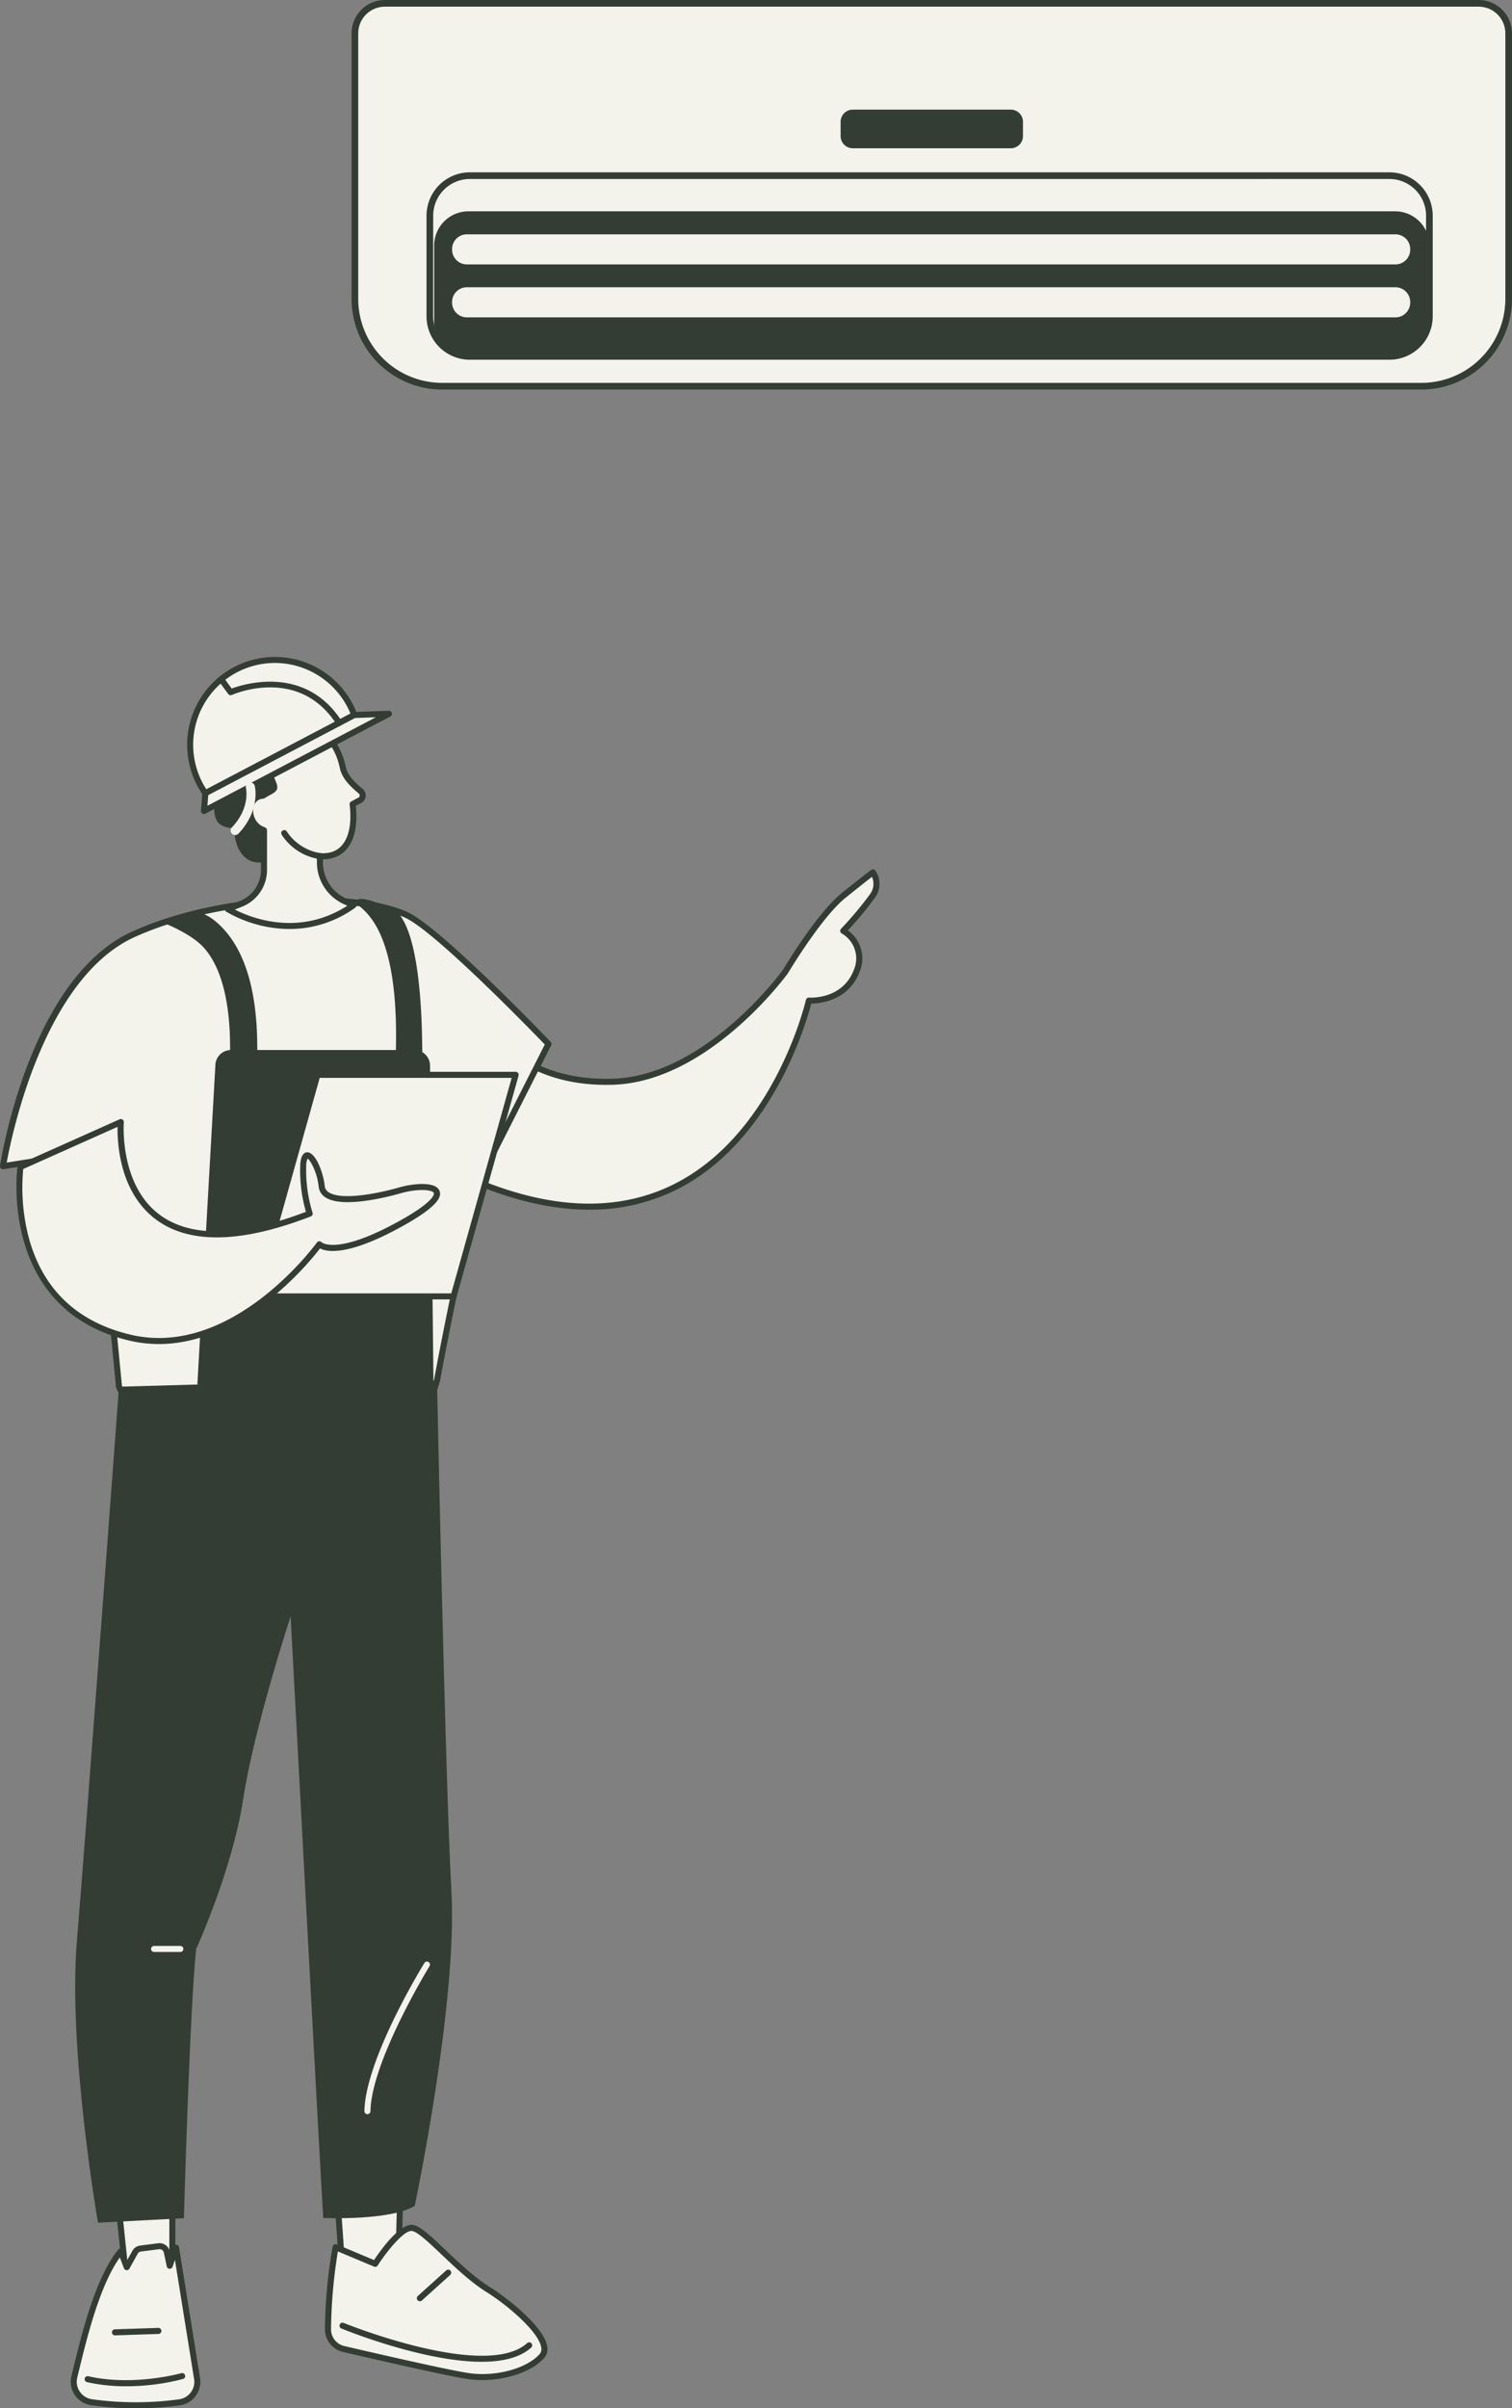
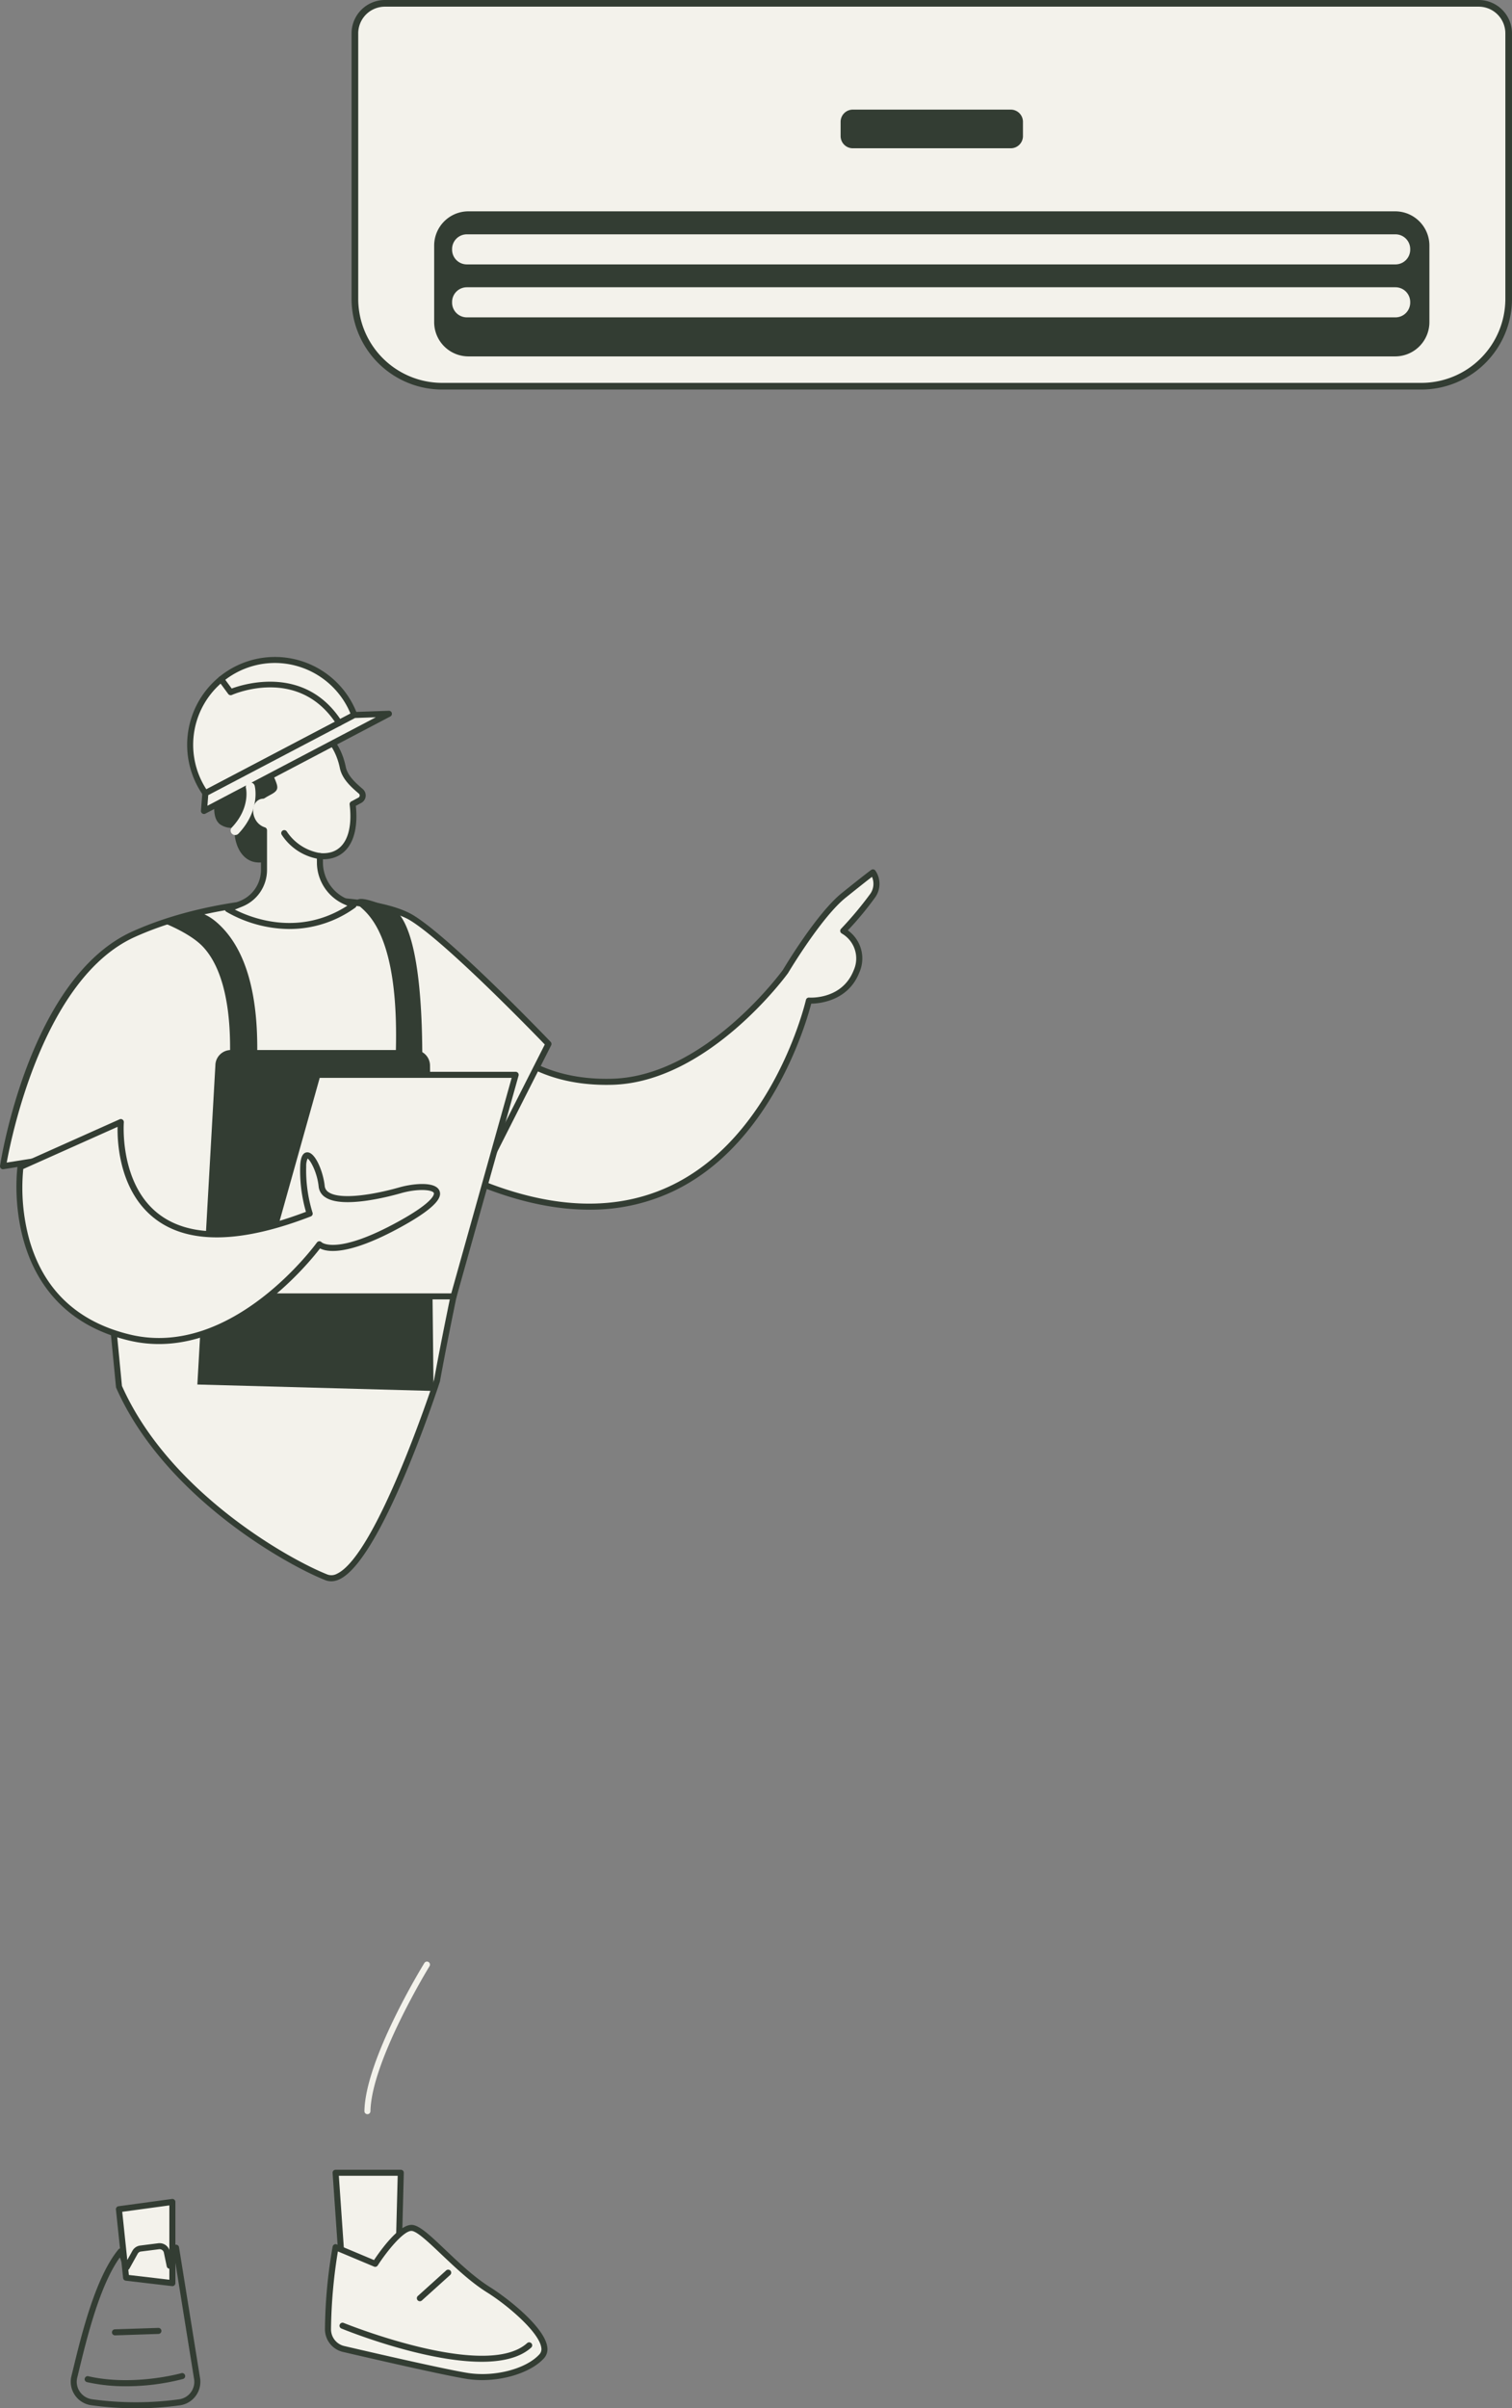
<svg xmlns="http://www.w3.org/2000/svg" width="368.374" height="586.376" viewBox="0 0 368.374 586.376">
  <rect x="0" y="0" width="368.374" height="586.376" fill="#808080" stroke="none" />
  <defs>
    <clipPath id="clip-path">
      <rect id="Rectangle_14" data-name="Rectangle 14" width="282.719" height="94.847" fill="none" />
    </clipPath>
    <clipPath id="clip-path-2">
      <rect id="Rectangle_76" data-name="Rectangle 76" width="214.276" height="426.428" transform="translate(0 0)" fill="none" />
    </clipPath>
  </defs>
  <g id="Groupe_347" data-name="Groupe 347" transform="translate(-730 -27.576)">
    <g id="Groupe_19" data-name="Groupe 19" transform="translate(815.654 27.576)">
      <g id="Groupe_18" data-name="Groupe 18" clip-path="url(#clip-path)">
        <path id="Tracé_200" data-name="Tracé 200" d="M262.11,95.489H23.515a21.251,21.251,0,0,1-21.25-21.25V9.572A7.306,7.306,0,0,1,9.571,2.266H276.054a7.306,7.306,0,0,1,7.306,7.306V74.238a21.25,21.25,0,0,1-21.25,21.25" transform="translate(-1.453 -1.454)" fill="#f3f2eb" />
        <path id="Tracé_201" data-name="Tracé 201" d="M260.657,94.847H22.063A22.087,22.087,0,0,1,0,72.784V8.118A8.128,8.128,0,0,1,8.118,0H274.6a8.128,8.128,0,0,1,8.118,8.118V72.784a22.087,22.087,0,0,1-22.063,22.063M8.118,1.624A6.5,6.5,0,0,0,1.624,8.118V72.784A20.462,20.462,0,0,0,22.063,93.223H260.657A20.462,20.462,0,0,0,281.1,72.784V8.118A6.5,6.5,0,0,0,274.6,1.624Z" fill="#333d33" />
        <path id="Tracé_202" data-name="Tracé 202" d="M373.9,83.885H335.418a2.971,2.971,0,0,1-2.971-2.971V77.442a2.971,2.971,0,0,1,2.971-2.971H373.9a2.971,2.971,0,0,1,2.971,2.971v3.472a2.971,2.971,0,0,1-2.971,2.971" transform="translate(-213.299 -47.781)" fill="#333d33" />
        <path id="Tracé_203" data-name="Tracé 203" d="M290.28,178.892H64.492a8.342,8.342,0,0,1-8.342-8.342V151.915a8.342,8.342,0,0,1,8.342-8.342H290.28a8.342,8.342,0,0,1,8.342,8.342V170.55a8.342,8.342,0,0,1-8.342,8.342" transform="translate(-36.026 -92.117)" fill="#333d33" />
        <path id="Tracé_204" data-name="Tracé 204" d="M298.179,166.516H71.909a3.592,3.592,0,0,1-3.581-3.581v-.162a3.592,3.592,0,0,1,3.581-3.581h226.27a3.592,3.592,0,0,1,3.581,3.581v.162a3.592,3.592,0,0,1-3.581,3.581" transform="translate(-43.839 -102.137)" fill="#f3f2eb" />
        <path id="Tracé_205" data-name="Tracé 205" d="M298.179,202.489H71.909a3.592,3.592,0,0,1-3.581-3.581v-.162a3.592,3.592,0,0,1,3.581-3.581h226.27a3.592,3.592,0,0,1,3.581,3.581v.162a3.592,3.592,0,0,1-3.581,3.581" transform="translate(-43.839 -125.218)" fill="#f3f2eb" />
-         <path id="Tracé_206" data-name="Tracé 206" d="M285.547,162.7H61.51a10.566,10.566,0,0,1-10.554-10.554V127.623A10.566,10.566,0,0,1,61.51,117.07H285.547A10.566,10.566,0,0,1,296.1,127.623v24.523A10.566,10.566,0,0,1,285.547,162.7M61.51,118.694a8.94,8.94,0,0,0-8.93,8.93v24.523a8.94,8.94,0,0,0,8.93,8.93H285.547a8.94,8.94,0,0,0,8.93-8.93V127.623a8.94,8.94,0,0,0-8.93-8.93Z" transform="translate(-32.694 -75.112)" fill="#333d33" />
      </g>
    </g>
    <g id="Groupe_121" data-name="Groupe 121" transform="translate(730 187.524)">
      <g id="Groupe_120" data-name="Groupe 120" transform="translate(0 0.001)" clip-path="url(#clip-path-2)">
        <path id="Tracé_779" data-name="Tracé 779" d="M361.13,207.61c1.525-.12,9,15.2,32.414,14.558s42.19-26.837,42.19-26.837,8.085-13.632,14.22-18.561,7.1-5.579,7.1-5.579a5,5,0,0,1,0,5.579,87.626,87.626,0,0,1-7.234,8.658,7.777,7.777,0,0,1,3.212,9.9c-3.035,7.7-11.587,7.076-11.587,7.076s-17.357,76.844-89.087,40.328Z" transform="translate(-244.373 -118.729)" fill="#f3f2eb" />
        <path id="Tracé_780" data-name="Tracé 780" d="M386.263,251.651c-10.91,0-22.914-3.312-35.9-9.925a.735.735,0,0,1-.38-.833l8.774-35.126a.735.735,0,0,1,.656-.555c.682-.05,1.183.511,2.4,1.872,3.537,3.945,11.8,13.183,30.048,12.684,22.781-.625,41.427-26.271,41.612-26.53.3-.508,8.189-13.751,14.357-18.706,6.089-4.891,7.106-5.588,7.146-5.615a.735.735,0,0,1,1,.168,5.7,5.7,0,0,1,.032,6.415,77.89,77.89,0,0,1-6.735,8.14,8.4,8.4,0,0,1,2.777,10.3c-2.7,6.853-9.584,7.512-11.7,7.548-1.173,4.546-9.721,34.459-33.8,45.764a47.178,47.178,0,0,1-20.284,4.4M351.547,240.68c20.987,10.561,39.28,12.324,54.375,5.238,25.322-11.887,33.064-45,33.139-45.337a.735.735,0,0,1,.769-.572c.327.023,8.056.473,10.851-6.613a7.01,7.01,0,0,0-2.884-8.989.736.736,0,0,1-.18-1.147,87.438,87.438,0,0,0,7.149-8.55,4.246,4.246,0,0,0,.386-4.094c-.827.629-2.631,2.033-6.4,5.062-5.961,4.788-13.968,18.228-14.049,18.363-.225.318-19.3,26.552-42.8,27.2-.494.013-.983.02-1.463.02-17.892,0-26.142-9.2-29.719-13.192-.269-.3-.556-.621-.8-.881Z" transform="translate(-242.709 -117.064)" fill="#333d33" />
        <path id="Tracé_781" data-name="Tracé 781" d="M2.4,257.947s7.025-45.342,31.844-56.5,58.4-9.6,67.654-4.034,33.392,30.76,33.392,30.76L118.147,262s-6.16,27-10.014,48.158c0,0-16.872,51.854-26.934,47.892S42.05,337.362,30.654,311.629l-5.541-57.292Z" transform="translate(-1.664 -133.94)" fill="#f3f2eb" />
        <path id="Tracé_782" data-name="Tracé 782" d="M80.672,357.245a3.807,3.807,0,0,1-1.406-.268c-9.5-3.74-39.238-20.366-50.948-46.807a.756.756,0,0,1-.06-.227l-5.466-56.514L.851,256.916a.736.736,0,0,1-.842-.839c.289-1.868,7.372-45.865,32.269-57.056,24.485-11.006,58.335-10.009,68.335-3.993,9.236,5.558,32.555,29.85,33.544,30.881a.736.736,0,0,1,.125.841L117.18,260.5c-.391,1.72-6.29,27.737-9.987,48.038a.839.839,0,0,1-.024.1c-.575,1.765-14.182,43.278-24.448,48.118a4.8,4.8,0,0,1-2.048.5M29.711,309.683C41.254,335.61,70.467,351.932,79.8,355.609a2.788,2.788,0,0,0,2.289-.192c9.553-4.5,23.128-45.571,23.661-47.2,3.813-20.924,9.95-47.87,10.011-48.14a.752.752,0,0,1,.061-.169l16.906-33.359c-3.045-3.156-24.423-25.175-32.879-30.264-8.7-5.233-42.17-7.076-66.973,4.074C10.742,210.314,2.856,248.6,1.635,255.3l21.7-3.449a.735.735,0,0,1,.847.655Z" transform="translate(0 -132.183)" fill="#333d33" />
        <path id="Tracé_783" data-name="Tracé 783" d="M156.9,393.757l4.387-77.7a3.792,3.792,0,0,1,3.792-3.742h44.708a3.792,3.792,0,0,1,3.792,3.75l.866,79.264Z" transform="translate(-108.815 -216.602)" fill="#333d33" />
        <path id="Tracé_784" data-name="Tracé 784" d="M148.288,244.428c-.057,0-.115,0-.173,0a3.309,3.309,0,0,1-3.134-3.474c.938-18.251-3.128-26.381-6.7-29.987-3.2-3.229-9.468-5.616-9.481-5.624-1.832.08,3.421-2,5.246-2.084.619-.026,3.682-2.247,8.933,3.048,6.57,6.624,9.468,18.4,8.615,34.987a3.308,3.308,0,0,1-3.3,3.138" transform="translate(-89.06 -140.631)" fill="#333d33" />
        <path id="Tracé_785" data-name="Tracé 785" d="M295.994,237.144c-.062,0-.124,0-.186-.005a3.312,3.312,0,0,1-3.12-3.487c1.993-37.808-9.863-38.925-9.467-40.708s5.333.487,7.117.884c2.4.533,9.292,2.7,8.957,40.192a3.251,3.251,0,0,1-3.3,3.125" transform="translate(-196.418 -133.346)" fill="#333d33" />
        <path id="Tracé_786" data-name="Tracé 786" d="M251.285,385.974h-48.3l15.127-53.947h48.3Z" transform="translate(-140.781 -230.274)" fill="#f3f2eb" />
        <path id="Tracé_787" data-name="Tracé 787" d="M249.62,385.045h-48.3a.735.735,0,0,1-.708-.934l15.127-53.947a.735.735,0,0,1,.708-.537h48.3a.735.735,0,0,1,.708.934l-15.127,53.947a.735.735,0,0,1-.708.537m-47.326-1.47h46.768L263.778,331.1H217.009Z" transform="translate(-139.117 -228.61)" fill="#333d33" />
        <path id="Tracé_788" data-name="Tracé 788" d="M15.652,380.487l24.442-10.926s-3.443,41.415,46.01,22.29a35.232,35.232,0,0,1-1.566-11.538c.258-6.216,3.977-.2,4.5,4.851s12.131,3,19.108,1.01,16.135-.687,0,8.213-19.671,4.93-19.671,4.93-20.606,28.833-46.243,22.708c-31.535-7.534-26.577-41.538-26.577-41.538" transform="translate(-10.658 -256.306)" fill="#f3f2eb" />
        <path id="Tracé_789" data-name="Tracé 789" d="M47.781,421.942a31.415,31.415,0,0,1-7.324-.864c-31.82-7.6-27.184-42.013-27.134-42.36a.735.735,0,0,1,.428-.565l24.442-10.926a.735.735,0,0,1,1.033.732c-.012.15-1.123,15.134,8.686,22.466,7.579,5.665,19.582,5.438,35.684-.675A36.1,36.1,0,0,1,82.2,378.619c.034-.817.137-3.305,1.7-3.353,2-.069,3.918,4.831,4.261,8.159a2.045,2.045,0,0,0,.957,1.552c2.868,1.942,11.068.582,17.217-1.173,3.271-.933,8.819-1.54,9.786.806.529,1.283.147,3.586-9.229,8.758-13.018,7.181-18.147,6.19-19.863,5.294-2.811,3.655-18.869,23.28-39.253,23.28m-33.05-42.616a47.69,47.69,0,0,0,1.5,17.287c3.516,12.23,11.781,19.98,24.565,23.035,24.854,5.939,45.271-22.136,45.474-22.421a.735.735,0,0,1,1.147-.061c.017.015,3.635,3.261,18.767-5.085,9.205-5.077,8.61-6.837,8.58-6.91-.333-.808-3.848-1.144-8.023.048-3.282.936-14.312,3.775-18.445.977a3.482,3.482,0,0,1-1.6-2.619c-.351-3.4-2-6.4-2.693-6.8a4.526,4.526,0,0,0-.338,1.906A34.715,34.715,0,0,0,85.2,389.95a.734.734,0,0,1-.43.924c-16.934,6.549-29.632,6.792-37.744.722-8.881-6.644-9.4-18.665-9.318-22.54Z" transform="translate(-9.058 -254.643)" fill="#333d33" />
        <path id="Tracé_790" data-name="Tracé 790" d="M180.865,69.5c-2.112,1.933-6.239,4.294-9.469,2.667-2.405-1.211-3.749-4.349-3.665-7.944a4.819,4.819,0,0,1-3.616-.908c-1.6-1.418-1.3-4.026-1.241-5.74.29-7.912-4.306-9.125-3.182-14.495a12.762,12.762,0,0,1,4.818-7.2c3.129-2.374,5.249-1.608,10.51-2.986,8.853-2.319,17.036,14.013,13.6,17.106-6.037,5.43-1.479,13.762-7.752,19.5" transform="translate(-110.63 -22.653)" fill="#333d33" />
        <path id="Tracé_791" data-name="Tracé 791" d="M213.553,72.4l-.349-.3c-1.751-1.51-3.576-3.263-4.041-5.528-1.977-9.63-10.8-13.127-11.205-4.284-.1,2.232-8.252,2.116-7.285,4.459,2.521,6.106,2.577,4.464-.981,6.714a3.079,3.079,0,0,0-1.181.281c-1.825.851-2.471,3.328-1.443,5.533a4.723,4.723,0,0,0,2.9,2.595v9.648a8.9,8.9,0,0,1-5.535,8.243l-3.258,1.332s15.191,9.915,30.61-.971l-2.058-.923a10.382,10.382,0,0,1-6.128-9.146l-.017-1.886a8.065,8.065,0,0,0,2.968-.248c4.313-1.255,5.745-6.224,5.012-12.4l1.755-.944a1.326,1.326,0,0,0,.239-2.172" transform="translate(-125.65 -39.669)" fill="#f3f2eb" />
        <path id="Tracé_792" data-name="Tracé 792" d="M194.529,104.257a31.138,31.138,0,0,1-15.424-4.217.735.735,0,0,1,.123-1.3l3.258-1.332a8.141,8.141,0,0,0,5.078-7.562V80.721a5.526,5.526,0,0,1-2.827-2.8c-1.2-2.569-.391-5.49,1.8-6.51a3.771,3.771,0,0,1,1.258-.336c.583-.361,1.06-.616,1.45-.825a3.977,3.977,0,0,0,.838-.515,9.707,9.707,0,0,0-.81-2.158c-.26-.6-.575-1.325-.943-2.215a1.57,1.57,0,0,1,.019-1.318c.51-1.046,2.1-1.493,3.951-2.011,1.131-.317,3.235-.907,3.26-1.444.228-4.951,2.837-5.688,3.949-5.776,3.16-.249,7.384,3.484,8.711,9.945.424,2.066,2.184,3.726,3.8,5.119l.349.3h0A2.062,2.062,0,0,1,212,73.553l-1.318.708c.694,6.841-1.331,11.455-5.591,12.694a8.319,8.319,0,0,1-2.432.315l.01,1.107a9.7,9.7,0,0,0,5.693,8.482l2.058.923a.735.735,0,0,1,.123,1.271,27.294,27.294,0,0,1-16.012,5.2M181.2,99.527c3.81,1.952,15.5,6.705,27.412-.945l-.851-.382a11.183,11.183,0,0,1-6.562-9.794l-.017-1.9a.735.735,0,0,1,.8-.739,7.329,7.329,0,0,0,2.7-.221c3.6-1.048,5.238-5.279,4.487-11.609a.735.735,0,0,1,.382-.734l1.755-.943a.591.591,0,0,0,.107-.968l-.349-.3c-1.8-1.552-3.764-3.418-4.281-5.937-1.128-5.5-4.592-8.975-7.156-8.774-1.527.12-2.473,1.715-2.595,4.377-.074,1.6-2.142,2.179-4.332,2.792-1.117.313-2.806.786-3.026,1.238-.005.011-.016.032.017.113.364.88.676,1.6.932,2.191,1.193,2.748,1.477,3.4-.684,4.555-.4.216-.906.484-1.516.87a.738.738,0,0,1-.362.113,2.362,2.362,0,0,0-.9.213c-1.454.678-1.942,2.722-1.087,4.556a4.011,4.011,0,0,0,2.432,2.2.736.736,0,0,1,.533.707v9.648a9.6,9.6,0,0,1-5.992,8.923Z" transform="translate(-123.985 -38.006)" fill="#333d33" />
        <path id="Tracé_793" data-name="Tracé 793" d="M233,144.658a.735.735,0,0,1-.112-.009,13.315,13.315,0,0,1-9.2-5.948.735.735,0,0,1,1.274-.734,12.052,12.052,0,0,0,8.147,5.229.735.735,0,0,1-.11,1.462" transform="translate(-155.071 -95.431)" fill="#333d33" />
        <path id="Tracé_794" data-name="Tracé 794" d="M191.147,15.818A20.651,20.651,0,1,0,154.87,34.869Z" transform="translate(-104.837 -1.678)" fill="#f3f2eb" />
        <path id="Tracé_795" data-name="Tracé 795" d="M153.193,33.926a.734.734,0,0,1-.6-.316,21.568,21.568,0,0,1-1.383-2.27,21.386,21.386,0,0,1,37.869-19.887,21.633,21.633,0,0,1,1.083,2.427.735.735,0,0,1-.346.91L153.534,33.842a.729.729,0,0,1-.341.084M170.115,1.472a19.925,19.925,0,0,0-17.609,29.186c.279.531.584,1.051.927,1.576L188.543,13.8c-.238-.58-.492-1.127-.771-1.658A19.975,19.975,0,0,0,170.115,1.472" transform="translate(-103.159 -0.001)" fill="#333d33" />
        <path id="Tracé_796" data-name="Tracé 796" d="M162.168,68.841l.335-4.317L198.78,45.472l8.447-.294Z" transform="translate(-112.47 -31.333)" fill="#f3f2eb" />
        <path id="Tracé_797" data-name="Tracé 797" d="M160.5,67.912a.736.736,0,0,1-.733-.792l.335-4.317a.735.735,0,0,1,.391-.594l36.276-19.051a.739.739,0,0,1,.316-.084l8.447-.294a.735.735,0,0,1,.367,1.386L160.846,67.828a.734.734,0,0,1-.342.084m1.037-4.591-.2,2.586,41.029-21.546-5.06.176Z" transform="translate(-110.806 -29.669)" fill="#333d33" />
        <path id="Tracé_798" data-name="Tracé 798" d="M184.467,112.55a1.1,1.1,0,0,1-.8-1.861c4.555-4.81,3.439-9.523,3.427-9.569a1.1,1.1,0,1,1,2.14-.537c.06.241,1.413,5.944-3.965,11.623a1.1,1.1,0,0,1-.8.345" transform="translate(-127.171 -69.179)" fill="#f3f2eb" />
        <path id="Tracé_799" data-name="Tracé 799" d="M202.9,27.432a.733.733,0,0,1-.62-.339c-9.119-14.227-24.866-7.5-25.532-7.2a.737.737,0,0,1-.889-.237L173.536,16.5a.735.735,0,1,1,1.184-.872l1.986,2.7c3.056-1.135,18-5.778,26.81,7.974a.735.735,0,0,1-.618,1.132" transform="translate(-120.255 -10.632)" fill="#333d33" />
        <path id="Tracé_800" data-name="Tracé 800" d="M94.542,1229.282l1.75,16.669,11.271,1.321v-19.765Z" transform="translate(-65.569 -851.328)" fill="#f3f2eb" />
        <path id="Tracé_801" data-name="Tracé 801" d="M105.9,1246.344a.74.74,0,0,1-.086,0l-11.271-1.322a.735.735,0,0,1-.646-.653l-1.75-16.669a.735.735,0,0,1,.632-.805l13.02-1.774a.736.736,0,0,1,.835.729v19.765a.736.736,0,0,1-.735.735m-10.6-2.718,9.866,1.156v-18.1l-11.48,1.564Z" transform="translate(-63.904 -849.664)" fill="#333d33" />
-         <path id="Tracé_802" data-name="Tracé 802" d="M84.43,1300.671a78.744,78.744,0,0,1-21.441-.009,5.038,5.038,0,0,1-4.213-6.19c1.991-8.093,5.421-23.443,11.309-30.556l1.463,3.859,2.02-3.633a1.789,1.789,0,0,1,1.338-.905l4.425-.561a1.789,1.789,0,0,1,1.975,1.407l.7,3.347,1.543-4.395,5.147,32a5.027,5.027,0,0,1-4.27,5.641" transform="translate(-40.661 -875.707)" fill="#f3f2eb" />
        <path id="Tracé_803" data-name="Tracé 803" d="M72.115,1300.472a79.517,79.517,0,0,1-10.887-.745,5.773,5.773,0,0,1-4.826-7.093l.426-1.746c2.033-8.357,5.435-22.344,11.03-29.1a.735.735,0,0,1,1.254.208l.9,2.378,1.251-2.25a2.534,2.534,0,0,1,1.889-1.278l4.424-.56a2.534,2.534,0,0,1,2.788,1.984l.163.772.671-1.912a.735.735,0,0,1,1.42.127l5.147,32a5.78,5.78,0,0,1-4.894,6.486,77.7,77.7,0,0,1-10.758.736m10.655-1.464h0ZM68.2,1263.743c-4.921,6.834-8.044,19.668-9.947,27.492l-.427,1.75a4.238,4.238,0,0,0,.616,3.433,4.326,4.326,0,0,0,2.984,1.853,77.813,77.813,0,0,0,21.238.009,4.3,4.3,0,0,0,3.643-4.817l-4.684-29.115-.583,1.661a.735.735,0,0,1-1.413-.092l-.7-3.348a1.061,1.061,0,0,0-1.164-.828l-4.424.561a1.057,1.057,0,0,0-.789.534l-2.02,3.633a.735.735,0,0,1-1.33-.1Z" transform="translate(-39.002 -874.044)" fill="#333d33" />
        <path id="Tracé_804" data-name="Tracé 804" d="M77.384,1366.684a43.048,43.048,0,0,1-9.517-1.007.735.735,0,0,1,.327-1.434c11.016,2.51,22.561-.718,22.676-.75a.735.735,0,0,1,.4,1.414,55.368,55.368,0,0,1-13.89,1.777" transform="translate(-46.672 -945.62)" fill="#333d33" />
        <path id="Tracé_805" data-name="Tracé 805" d="M89.773,1329.408a.735.735,0,0,1-.024-1.47l10.565-.349a.735.735,0,0,1,.049,1.47l-10.565.349h-.025" transform="translate(-61.751 -920.739)" fill="#333d33" />
-         <path id="Tracé_806" data-name="Tracé 806" d="M266.8,1204.337l1.689,24.325h13.562l.63-24.325Z" transform="translate(-185.039 -835.258)" fill="#f3f2eb" />
+         <path id="Tracé_806" data-name="Tracé 806" d="M266.8,1204.337l1.689,24.325h13.562l.63-24.325" transform="translate(-185.039 -835.258)" fill="#f3f2eb" />
        <path id="Tracé_807" data-name="Tracé 807" d="M280.39,1227.734H266.828a.735.735,0,0,1-.733-.684l-1.689-24.325a.735.735,0,0,1,.734-.786H281.02a.734.734,0,0,1,.735.754l-.631,24.325a.735.735,0,0,1-.735.716m-12.876-1.47h12.159l.593-22.855H265.927Z" transform="translate(-183.375 -833.594)" fill="#333d33" />
        <path id="Tracé_808" data-name="Tracé 808" d="M260.752,1272.776a4.9,4.9,0,0,0,3.78,4.843c7.8,1.814,25.36,5.855,30.37,6.6,6.5.968,14.494-1.024,17.929-4.827s-7.694-12.885-12.975-16.188c-7.846-4.908-15.384-14.609-18.545-15.046s-9.061,8.733-9.061,8.733l-9.645-4.051a119.4,119.4,0,0,0-1.854,19.935" transform="translate(-180.842 -865.64)" fill="#f3f2eb" />
        <path id="Tracé_809" data-name="Tracé 809" d="M296.635,1283.538a23.855,23.855,0,0,1-3.506-.252c-5.065-.754-22.967-4.875-30.429-6.612a5.661,5.661,0,0,1-4.348-5.57,121.455,121.455,0,0,1,1.868-20.071.735.735,0,0,1,1.005-.531l9.08,3.813c1.552-2.334,6.281-8.987,9.441-8.546,1.819.251,4.388,2.689,7.946,6.064,3.3,3.13,7.038,6.678,10.888,9.086,4.254,2.661,13.256,9.709,13.925,14.507a3.306,3.306,0,0,1-.794,2.8c-2.918,3.23-9.089,5.313-15.077,5.313M261.5,1252.212a125.181,125.181,0,0,0-1.676,18.915,4.182,4.182,0,0,0,3.211,4.116c7.444,1.733,25.3,5.843,30.312,6.589,6.488.967,14.077-1.051,17.275-4.593a1.873,1.873,0,0,0,.429-1.608c-.516-3.7-8.025-10.2-13.248-13.464-3.976-2.487-7.771-6.088-11.12-9.266-2.975-2.822-5.784-5.488-7.135-5.675-1.862-.253-6,4.76-8.342,8.4a.735.735,0,0,1-.9.28Zm-2.411,18.9h0Z" transform="translate(-179.178 -863.979)" fill="#333d33" />
        <path id="Tracé_810" data-name="Tracé 810" d="M304.523,1332.975c-14.127,0-33.082-7.658-34.152-8.095a.735.735,0,0,1,.557-1.361c.345.141,34.633,14,44.7,4.909a.735.735,0,0,1,.986,1.092c-2.787,2.516-7.142,3.456-12.088,3.456" transform="translate(-187.197 -917.877)" fill="#333d33" />
        <path id="Tracé_811" data-name="Tracé 811" d="M332.13,1289.005a.735.735,0,0,1-.493-1.281l6.9-6.222a.735.735,0,1,1,.985,1.092l-6.9,6.222a.732.732,0,0,1-.492.189" transform="translate(-229.836 -888.644)" fill="#333d33" />
-         <path id="Tracé_812" data-name="Tracé 812" d="M70.438,576.485S62.372,685.341,60.173,711.591s5.143,68.447,5.143,68.447l20.934-1.1s1.435-51.306,2.99-65.553c0,0,8.842-19.315,11.463-36.541s11.548-44.435,11.548-44.435,7.25,135.806,7.948,146.476c0,0,16.416.731,22.3-2.972,0,0,10.428-49.52,8.931-76.462s-3.515-124.437-3.515-124.437l-52.6.776Z" transform="translate(-41.447 -398.797)" fill="#333d33" />
-         <path id="Tracé_813" data-name="Tracé 813" d="M127.226,1025.586h-6.4a.735.735,0,1,1,0-1.47h6.4a.735.735,0,1,1,0,1.47" transform="translate(-83.289 -710.267)" fill="#f3f2eb" />
        <path id="Tracé_814" data-name="Tracé 814" d="M290.444,1073.707h-.014a.735.735,0,0,1-.721-.748c.231-12.577,14.022-35.106,14.609-36.059a.735.735,0,0,1,1.252.771c-.142.23-14.168,23.139-14.391,35.315a.736.736,0,0,1-.735.722" transform="translate(-200.925 -718.89)" fill="#f3f2eb" />
      </g>
    </g>
  </g>
</svg>